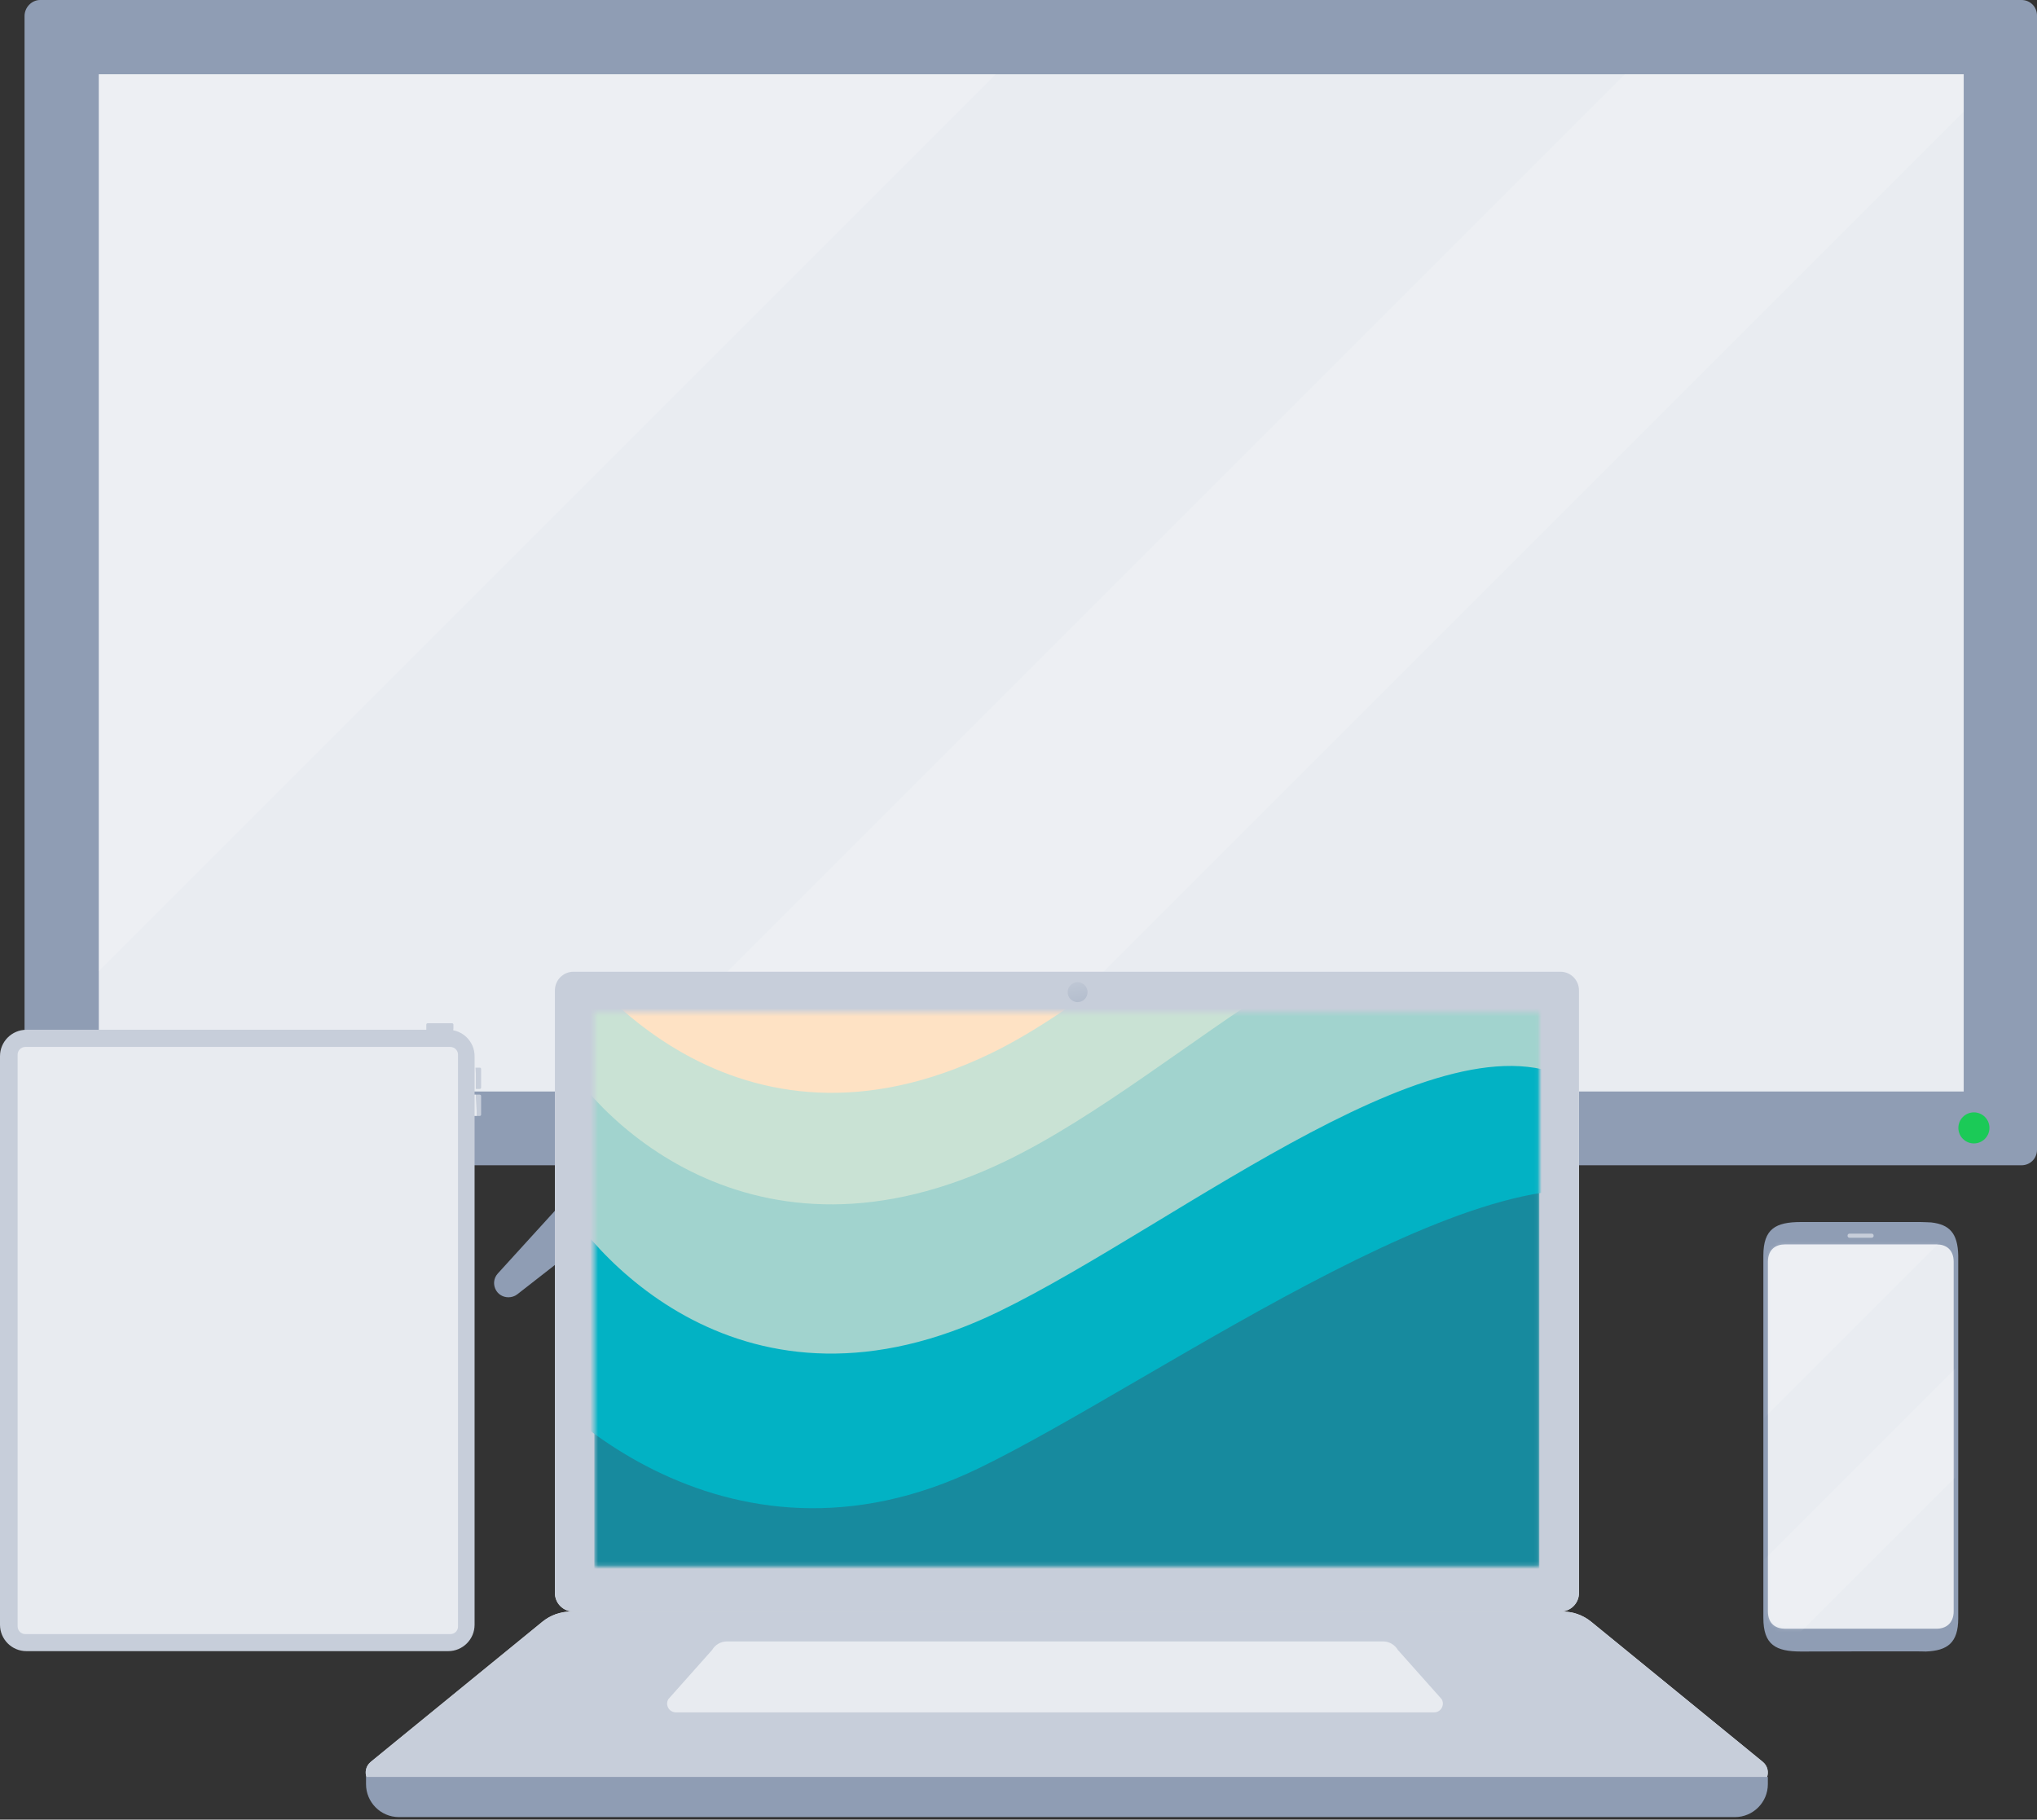
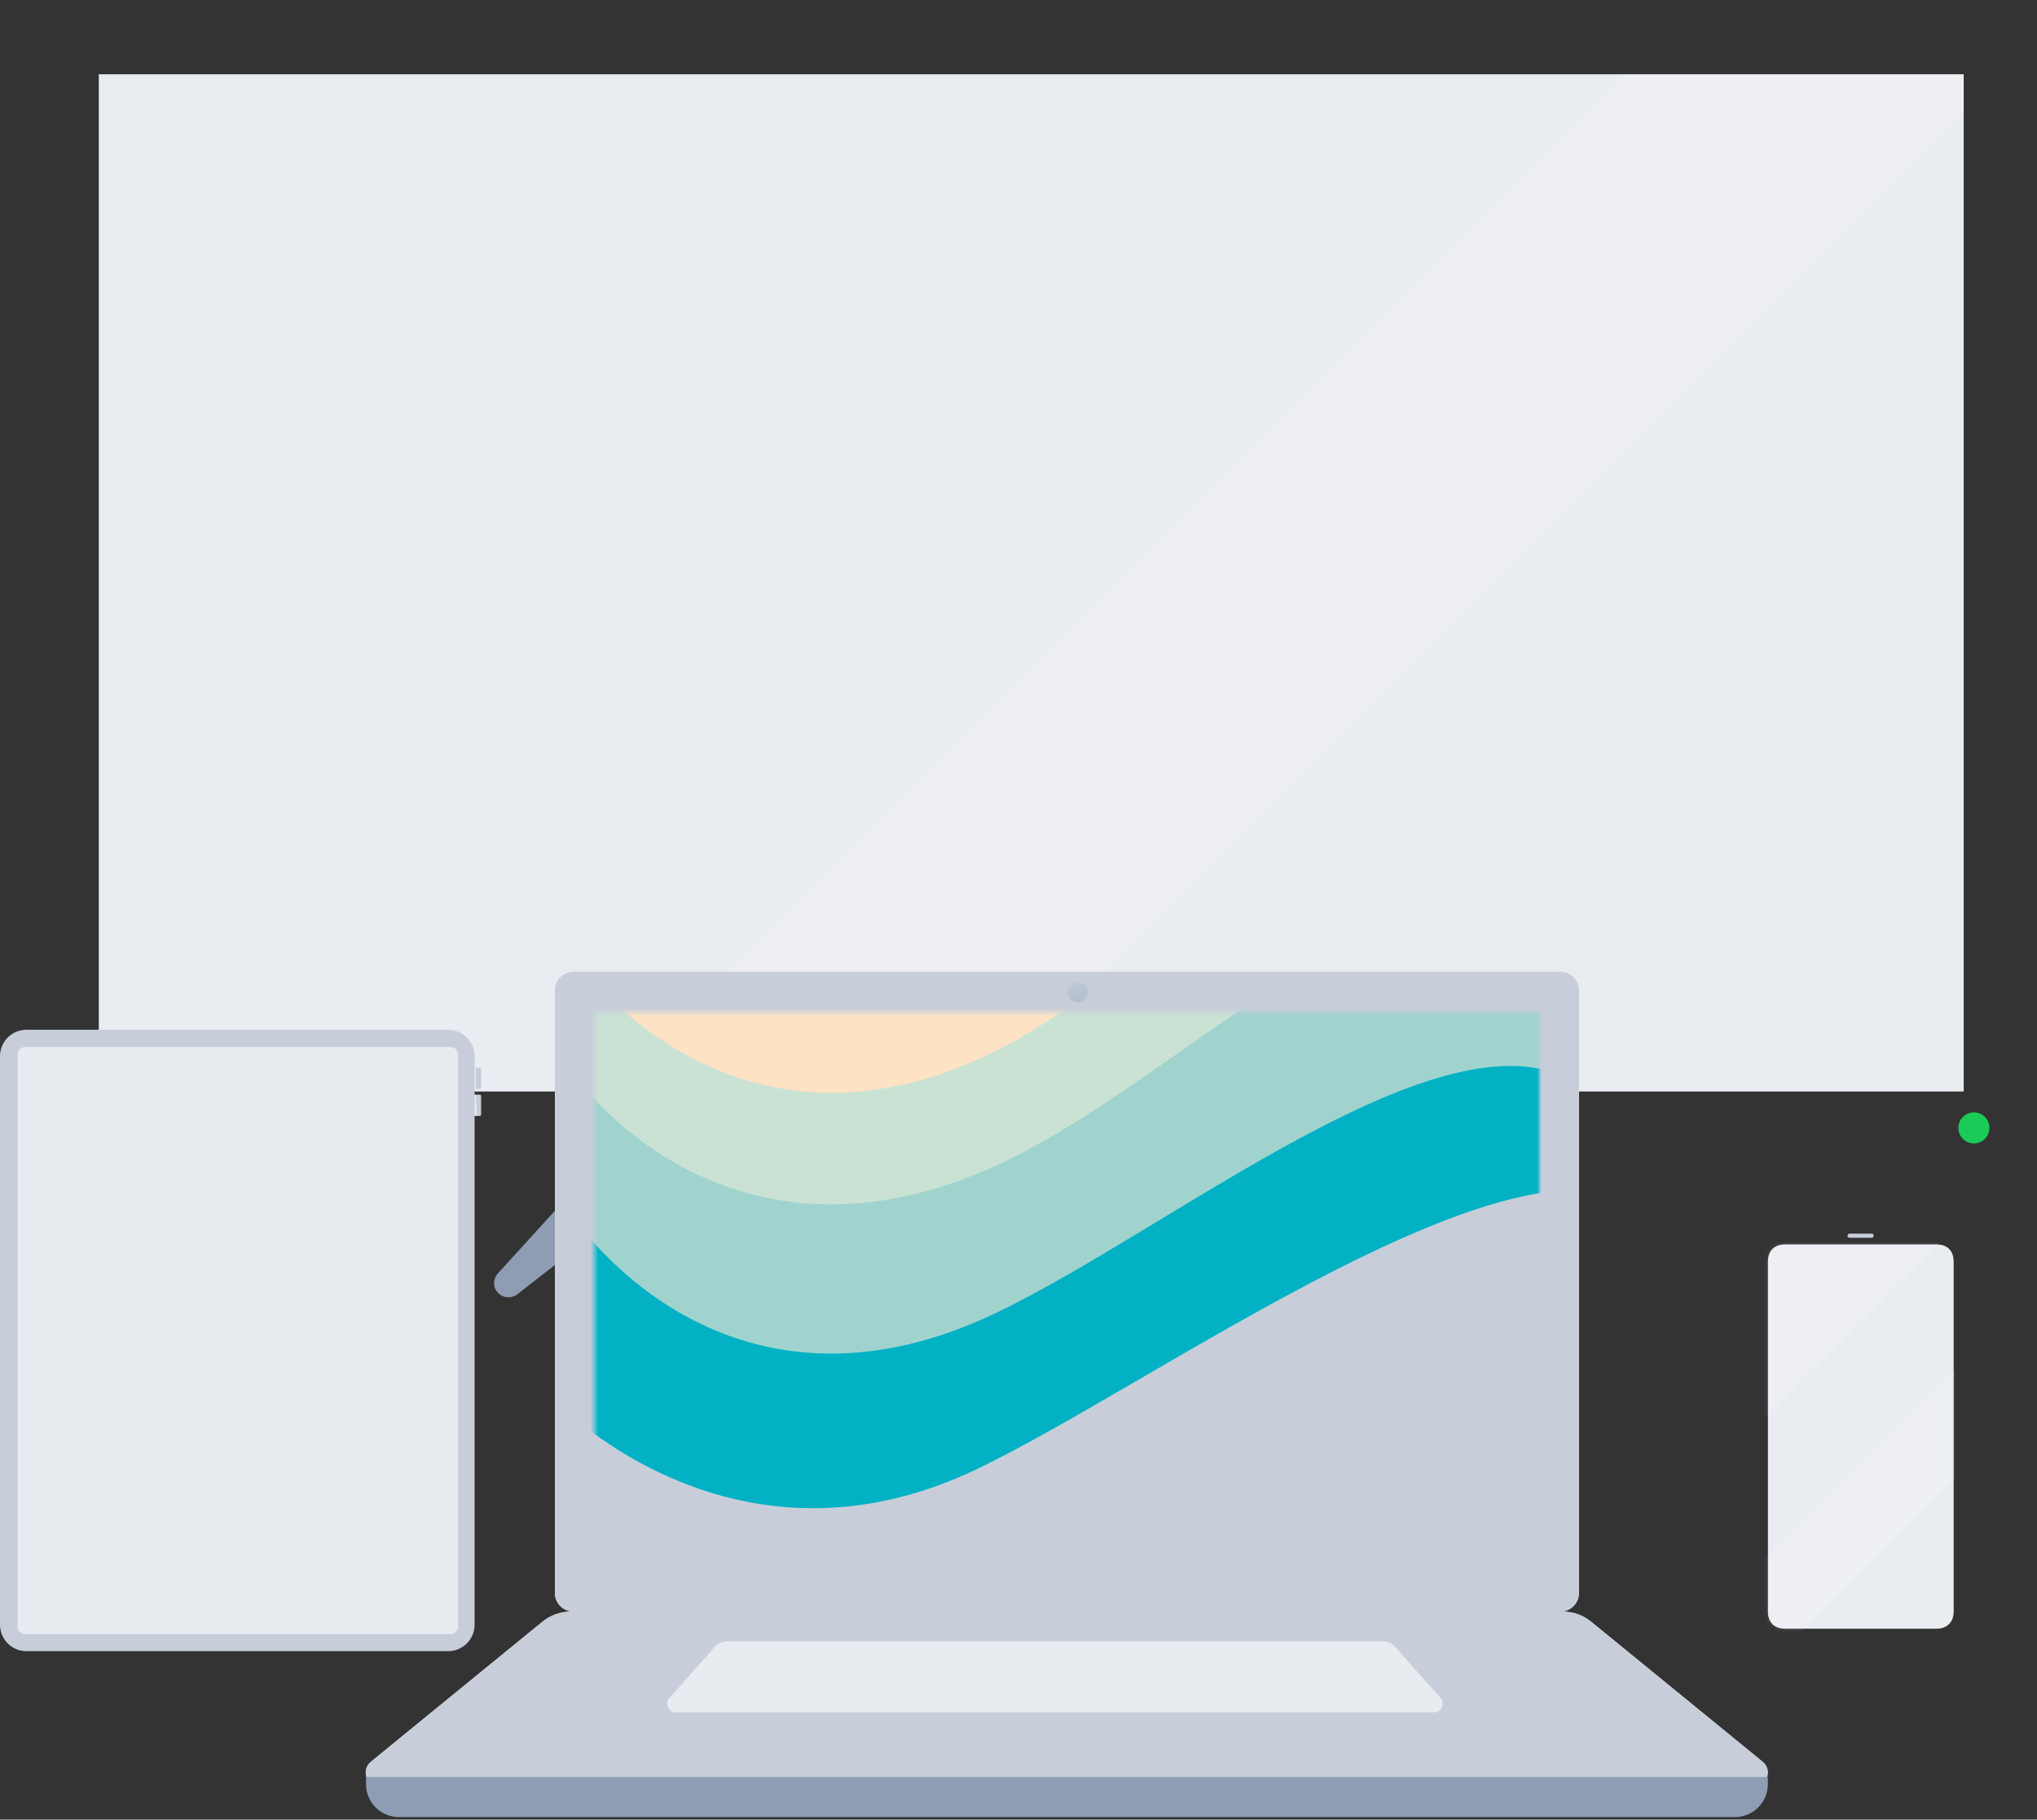
<svg xmlns="http://www.w3.org/2000/svg" width="516" height="461" viewBox="0 0 516 461" fill="none">
  <rect x="0" y="0" width="516" height="461" fill="#333333" stroke="none" />
-   <path d="M10.152 0H512.066C514.279 0 516 1.721 516 3.935V291.287C516 293.5 514.279 295.222 512.066 295.222H10.152C7.939 295.222 6.217 293.5 6.217 291.287V4.058C6.217 1.844 8.062 0 10.152 0Z" fill="#8F9DB4" />
  <path d="M497.433 18.813H25.03V276.532H497.433V18.813Z" fill="#E9ECF1" />
  <path d="M500.016 289.688C502.189 289.688 503.951 287.926 503.951 285.753C503.951 283.58 502.189 281.819 500.016 281.819C497.843 281.819 496.081 283.58 496.081 285.753C496.081 287.926 497.843 289.688 500.016 289.688Z" fill="#1BCA57" />
  <path d="M396.116 322.642L378.657 303.46C373.615 297.927 366.361 294.73 358.86 294.73H261.109H163.358C155.857 294.73 148.602 297.927 143.561 303.46L126.101 322.642C124.011 324.978 125.609 328.666 128.806 328.666C129.544 328.666 130.405 328.421 131.019 327.929L156.226 308.255C157.824 307.026 159.792 306.288 161.882 306.288H261.109H360.335C362.426 306.288 364.393 307.026 365.992 308.255L391.198 327.929C391.813 328.421 392.551 328.666 393.412 328.666C396.608 328.543 398.207 324.855 396.116 322.642Z" fill="#8F9DB4" />
-   <path opacity="0.17" d="M25.03 246.039V18.813H252.255L25.03 246.039Z" fill="white" />
  <path opacity="0.17" d="M497.434 18.813V28.28L249.182 276.532H153.89L411.609 18.813H497.434Z" fill="white" />
-   <path d="M489.22 309.705C489.22 309.705 487.224 309.6 486.489 309.6H456.24C449.833 309.6 446.682 311.28 446.682 318.108V326.09V409.905C446.682 416.732 449.833 418.412 456.24 418.412C456.24 418.412 487.749 418.307 487.854 418.412C493.316 418.202 496.047 416.207 496.047 410.01V325.985V318.108C495.942 312.331 493.736 310.23 489.22 309.705Z" fill="#8F9DB4" />
  <path d="M474.095 313.59H468.529C468.214 313.59 468.004 313.38 468.004 313.064C468.004 312.749 468.214 312.539 468.529 312.539H474.095C474.41 312.539 474.621 312.749 474.621 313.064C474.621 313.38 474.41 313.59 474.095 313.59Z" fill="#C7CEDA" />
  <path d="M494.891 319.683V408.224C494.891 411.375 492.791 412.636 490.585 412.636H452.144C449.938 412.636 447.837 411.48 447.837 408.224V319.683C447.837 316.427 449.938 315.272 452.144 315.272H490.585C492.791 315.272 494.891 316.427 494.891 319.683Z" fill="#E9ECF1" />
  <mask id="mask0" style="mask-type:alpha" maskUnits="userSpaceOnUse" x="447" y="315" width="48" height="98">
    <path d="M494.891 319.683V408.224C494.891 411.375 492.791 412.636 490.585 412.636H452.144C449.938 412.636 447.837 411.48 447.837 408.224V319.683C447.837 316.427 449.938 315.272 452.144 315.272H490.585C492.791 315.272 494.891 316.427 494.891 319.683Z" fill="#E9ECF1" />
  </mask>
  <g mask="url(#mask0)">
    <path opacity="0.17" d="M521.228 345.631V348.37L449.403 420.177H421.833L496.397 345.631H521.228Z" fill="white" />
    <path opacity="0.17" d="M430.944 375.174V294.689H511.429L430.944 375.174Z" fill="white" />
  </g>
-   <path fill-rule="evenodd" clip-rule="evenodd" d="M114.858 259.573L114.858 261.372C114.858 261.552 114.708 261.702 114.528 261.702L108.322 261.702C108.142 261.702 107.992 261.552 107.992 261.372L107.992 259.573C107.992 259.393 108.142 259.243 108.322 259.243L114.528 259.243C114.708 259.243 114.858 259.393 114.858 259.573Z" fill="url(#paint0_linear)" />
  <path fill-rule="evenodd" clip-rule="evenodd" d="M121.873 270.817L121.873 275.555C121.873 275.735 121.723 275.884 121.543 275.884L115.008 275.884C114.828 275.884 114.678 275.735 114.678 275.555L114.678 270.817C114.678 270.637 114.828 270.487 115.008 270.487L121.543 270.487C121.723 270.487 121.873 270.637 121.873 270.817Z" fill="url(#paint1_linear)" />
  <path fill-rule="evenodd" clip-rule="evenodd" d="M121.873 277.653L121.873 282.391C121.873 282.571 121.723 282.721 121.543 282.721L115.008 282.721C114.828 282.721 114.678 282.571 114.678 282.391L114.678 277.653C114.678 277.473 114.828 277.323 115.008 277.323L121.543 277.323C121.723 277.353 121.873 277.473 121.873 277.653Z" fill="url(#paint2_linear)" />
  <path fill-rule="evenodd" clip-rule="evenodd" d="M60.384 262.241C60.384 261.911 60.653 261.671 60.953 261.671C61.253 261.671 61.523 261.941 61.523 262.241C61.523 262.541 61.253 262.811 60.953 262.811C60.653 262.811 60.384 262.571 60.384 262.241Z" fill="#E6E6E1" />
  <path fill-rule="evenodd" clip-rule="evenodd" d="M120.22 267.583L120.22 411.631C120.22 415.319 117.222 418.317 113.535 418.317L6.686 418.317C2.998 418.317 8.79368e-07 415.319 1.04058e-06 411.631L7.33711e-06 267.583C7.49833e-06 263.895 2.998 260.896 6.686 260.896L113.535 260.896C117.222 260.896 120.22 263.895 120.22 267.583Z" fill="#C7CEDA" />
  <path fill-rule="evenodd" clip-rule="evenodd" d="M114.075 413.999L6.416 413.999C5.337 413.999 4.467 413.13 4.467 412.05L4.467 267.193C4.467 266.114 5.337 265.244 6.416 265.244L114.075 265.244C115.154 265.244 116.023 266.114 116.023 267.193L116.023 412.05C116.053 413.13 115.184 413.999 114.075 413.999Z" fill="#E8EBF0" />
  <path fill-rule="evenodd" clip-rule="evenodd" d="M395.254 408.294H145.288C142.676 408.294 140.568 406.185 140.568 403.573V250.908C140.568 248.296 142.676 246.188 145.288 246.188H395.254C397.866 246.188 399.974 248.296 399.974 250.908V403.573C399.974 406.185 397.866 408.294 395.254 408.294Z" fill="url(#paint3_linear)" />
  <path fill-rule="evenodd" clip-rule="evenodd" d="M395.254 408.294H145.288C142.676 408.294 140.568 406.185 140.568 403.573V250.908C140.568 248.296 142.676 246.188 145.288 246.188H395.254C397.866 246.188 399.974 248.296 399.974 250.908V403.573C399.974 406.185 397.866 408.294 395.254 408.294Z" fill="#C7CEDA" />
  <mask id="mask1" style="mask-type:alpha" maskUnits="userSpaceOnUse" x="150" y="256" width="240" height="141">
    <path d="M389.937 256.454H150.558V396.836H389.937V256.454Z" fill="#E9ECF1" />
  </mask>
  <g mask="url(#mask1)">
-     <path d="M389.937 257.233H150.558V397.615H389.937V257.233Z" fill="#178A9E" />
    <path d="M247.896 371.998C183.507 403.153 133.921 354.069 124.816 335.523C115.09 175.52 256.009 171.464 293.323 177.432C330.637 183.4 448.753 328.708 416.619 306.069C384.485 283.43 293.85 349.762 247.896 371.998Z" fill="#02B2C4" />
    <path d="M252.902 332.346C188.498 363.563 148.545 317.614 139.445 299.047C129.772 138.843 271.213 117.127 308.529 123.09C345.844 129.053 432.754 297.907 400.624 275.25C368.495 252.593 298.869 310.066 252.902 332.346Z" fill="#A1D3CE" />
    <path d="M254.899 294.084C190.511 325.239 149.33 282.484 140.225 263.937C130.499 103.935 273.136 79.145 310.45 85.113C347.764 91.081 415.012 261.035 382.878 238.396C350.744 215.756 300.854 271.848 254.899 294.084Z" fill="#C9E2D4" />
    <path d="M251.017 266.864C186.628 298.02 145.82 248.155 136.714 229.608C126.989 69.606 270.837 40.388 308.151 46.356C345.465 52.323 412.713 222.277 380.579 199.638C348.445 176.999 296.971 244.628 251.017 266.864Z" fill="#FEE2C4" />
  </g>
  <path fill-rule="evenodd" clip-rule="evenodd" d="M446.493 446.334L403.045 410.861C401.028 409.211 398.462 408.294 395.849 408.294H274.579H265.871H144.601C141.988 408.294 139.422 409.211 137.405 410.861L93.957 446.334C91.345 448.442 92.857 452.659 96.203 452.659H265.825H274.533H444.248C447.593 452.659 449.106 448.442 446.493 446.334Z" fill="url(#paint4_linear)" />
  <path fill-rule="evenodd" clip-rule="evenodd" d="M446.505 446.334L403.057 410.861C401.04 409.211 398.474 408.294 395.861 408.294H274.591H265.883H144.613C142 408.294 139.434 409.211 137.417 410.861L93.969 446.334C91.356 448.442 92.869 452.659 96.215 452.659H265.837H274.545H444.168C447.605 452.659 449.072 448.442 446.505 446.334Z" fill="#C7CEDA" />
  <path d="M354.097 418.01C353.318 416.681 351.897 415.856 350.339 415.856H274.579H259.913H184.154C182.595 415.856 181.175 416.681 180.396 418.01L169.304 430.476C168.433 431.943 169.488 433.822 171.183 433.822H259.913H274.579H363.309C365.005 433.822 366.059 431.943 365.188 430.476L354.097 418.01Z" fill="#E8EBF0" />
  <path d="M274.625 450.184H265.917H92.719V452.017C92.719 456.6 96.432 460.359 101.061 460.359H265.917H274.625H439.481C444.064 460.359 447.822 456.646 447.822 452.017V450.184H274.625Z" fill="#8F9DB4" />
  <path opacity="0.5" d="M272.975 253.887C274.367 253.887 275.496 252.758 275.496 251.366C275.496 249.974 274.367 248.845 272.975 248.845C271.583 248.845 270.454 249.974 270.454 251.366C270.454 252.758 271.583 253.887 272.975 253.887Z" fill="url(#paint5_linear)" />
  <defs>
    <linearGradient id="paint0_linear" x1="126.147" y1="264.564" x2="114.632" y2="261.35" gradientUnits="userSpaceOnUse">
      <stop stop-color="#C7CEDA" />
      <stop offset="0.021" stop-color="#E8EBF0" />
      <stop offset="0.496" stop-color="#E8EBF0" />
      <stop offset="0.979" stop-color="#E8EBF0" />
      <stop offset="1" stop-color="#C7CEDA" />
    </linearGradient>
    <linearGradient id="paint1_linear" x1="117.094" y1="273.206" x2="120.533" y2="273.131" gradientUnits="userSpaceOnUse">
      <stop stop-color="#C7CEDA" />
      <stop offset="0.021" stop-color="#E8EBF0" />
      <stop offset="0.496" stop-color="#E8EBF0" />
      <stop offset="0.979" stop-color="#E8EBF0" />
      <stop offset="1" stop-color="#C7CEDA" />
    </linearGradient>
    <linearGradient id="paint2_linear" x1="117.242" y1="280.054" x2="120.682" y2="279.979" gradientUnits="userSpaceOnUse">
      <stop stop-color="#C7CEDA" />
      <stop offset="0.021" stop-color="#E8EBF0" />
      <stop offset="0.496" stop-color="#E8EBF0" />
      <stop offset="0.979" stop-color="#E8EBF0" />
      <stop offset="1" stop-color="#C7CEDA" />
    </linearGradient>
    <linearGradient id="paint3_linear" x1="270.266" y1="409.345" x2="270.266" y2="238.558" gradientUnits="userSpaceOnUse">
      <stop stop-color="#C7CEDA" />
      <stop offset="0.021" stop-color="#E8EBF0" />
      <stop offset="0.496" stop-color="#E8EBF0" />
      <stop offset="0.979" stop-color="#E8EBF0" />
      <stop offset="1" stop-color="#C7CEDA" />
    </linearGradient>
    <linearGradient id="paint4_linear" x1="447.827" y1="430.492" x2="92.706" y2="430.492" gradientUnits="userSpaceOnUse">
      <stop stop-color="#C7CEDA" />
      <stop offset="0.021" stop-color="#E8EBF0" />
      <stop offset="0.496" stop-color="#E8EBF0" />
      <stop offset="0.979" stop-color="#E8EBF0" />
      <stop offset="1" stop-color="#C7CEDA" />
    </linearGradient>
    <linearGradient id="paint5_linear" x1="271.877" y1="245.123" x2="274.2" y2="258.286" gradientUnits="userSpaceOnUse">
      <stop stop-color="#C7CEDA" />
      <stop offset="1" stop-color="#8F9DB4" />
    </linearGradient>
  </defs>
</svg>